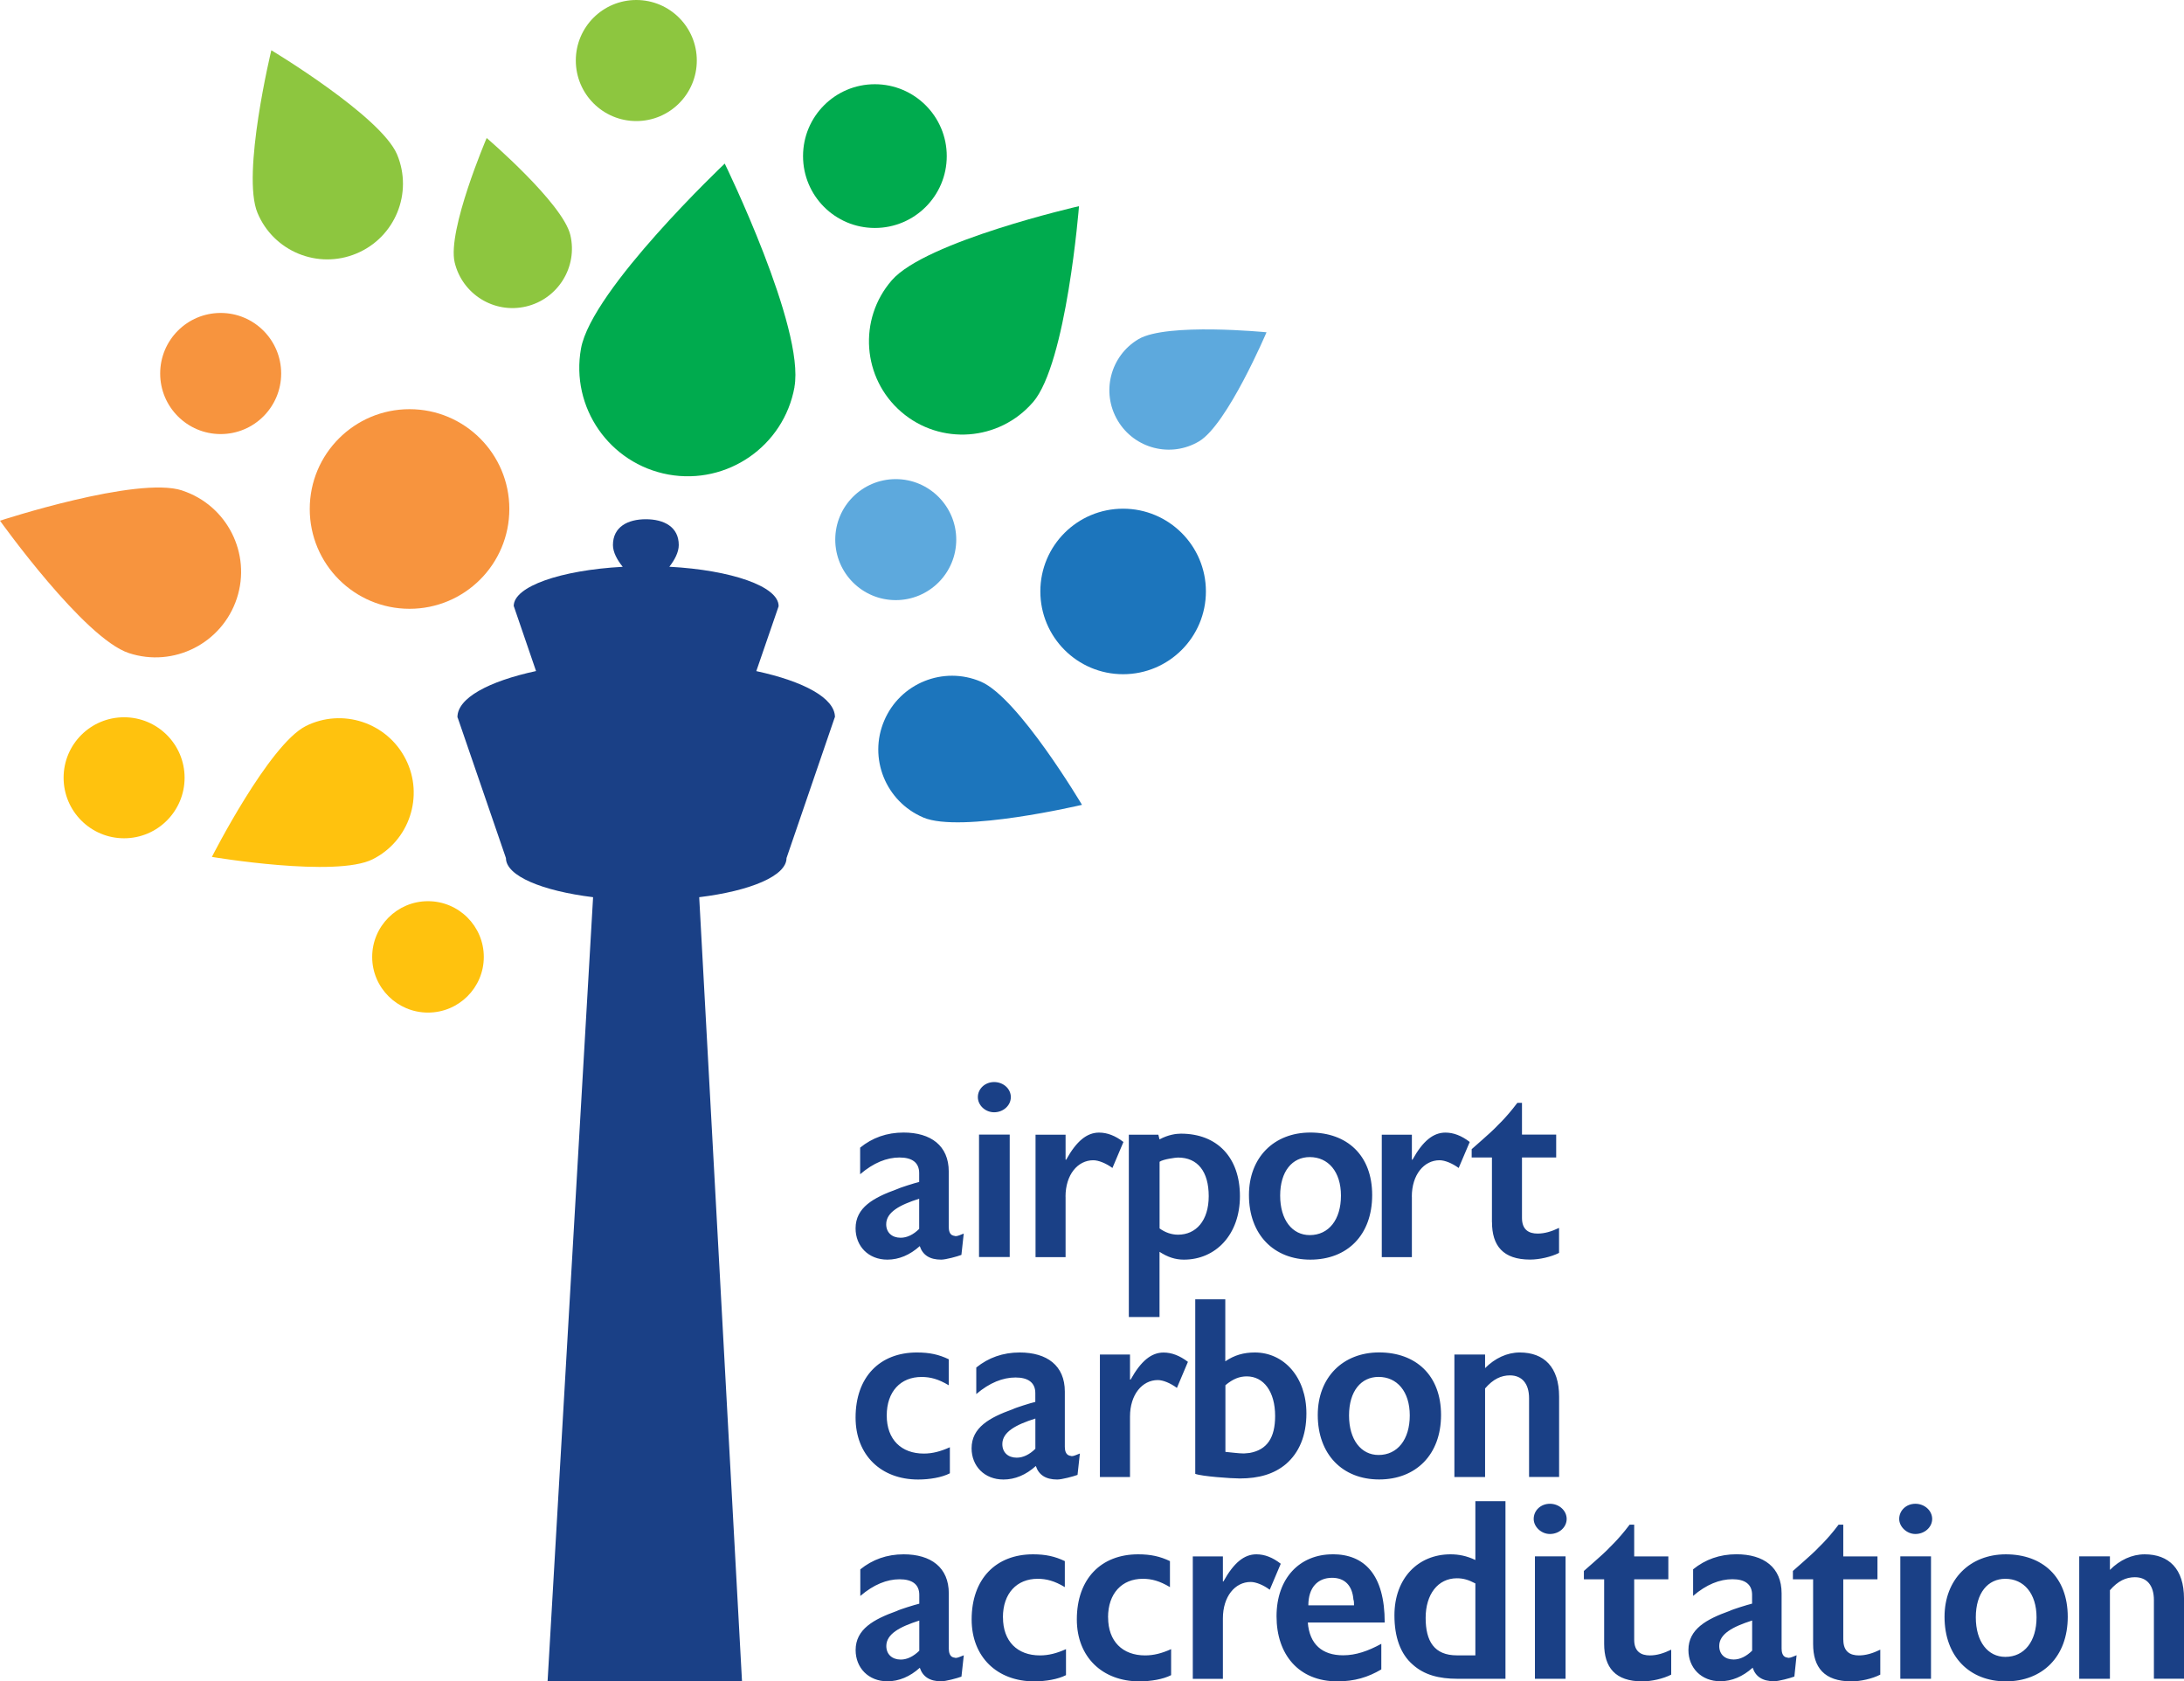
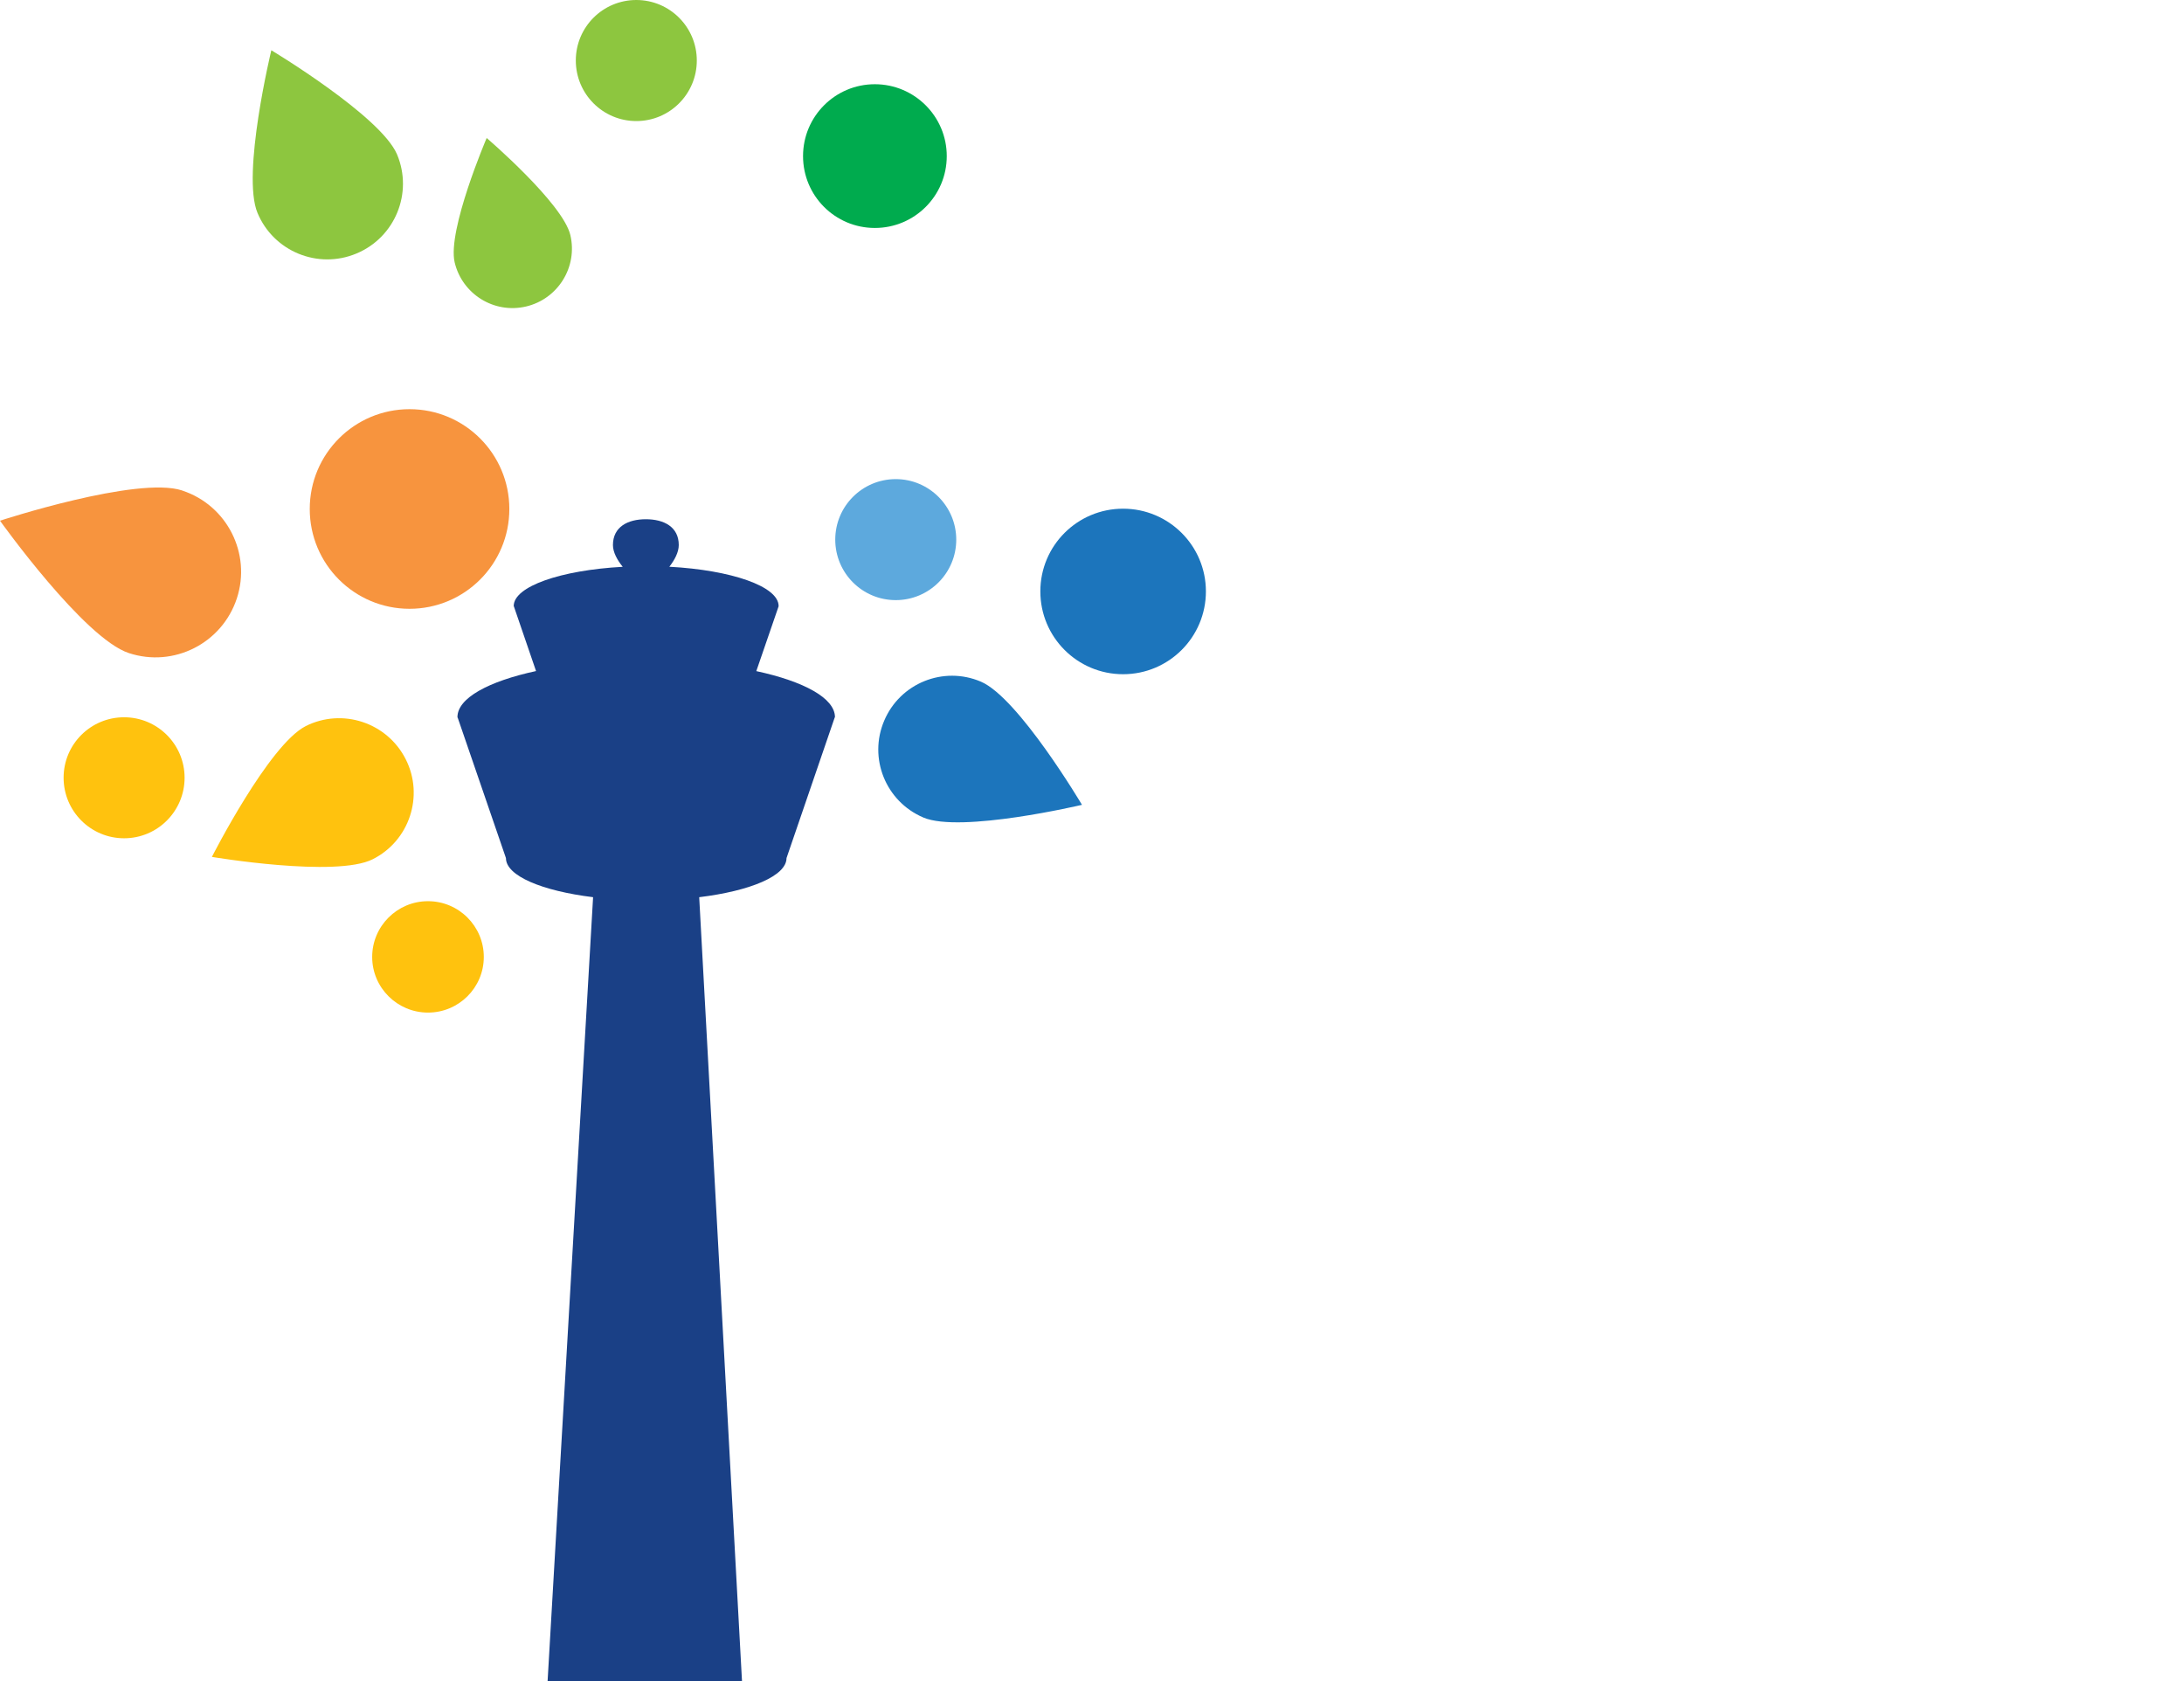
<svg xmlns="http://www.w3.org/2000/svg" id="Layer_2" data-name="Layer 2" viewBox="0 0 372.92 287.06">
  <defs>
    <style>
      .cls-1 {
        fill: #00ab4e;
      }

      .cls-2 {
        fill: #f7943e;
      }

      .cls-3 {
        fill: #ffc20e;
      }

      .cls-4 {
        fill: #8dc63f;
      }

      .cls-5 {
        fill: #1c75bc;
      }

      .cls-6 {
        fill: #1a4086;
      }

      .cls-7 {
        fill: #5da9dd;
      }
    </style>
  </defs>
  <g id="Layer_1-2" data-name="Layer 1">
    <g>
      <path class="cls-6" d="m86.39,146.5c0,3.04,6.15,5.6,14.88,6.68l-7.77,133.89h33.2l-7.31-133.89c8.74-1.07,14.91-3.64,14.91-6.68l8.22-23.98.05-.08c0-3.24-5.3-6.11-13.43-7.86l3.8-11.04s.01-.04.01-.07c0-3.35-8.06-6.14-18.66-6.71.9-1.15,1.61-2.48,1.61-3.7,0-3.11-2.53-4.41-5.62-4.41s-5.62,1.3-5.62,4.41c0,1.22.73,2.55,1.67,3.71-10.59.58-18.61,3.35-18.61,6.69,0,.03,0,.07.03.08l3.78,11.03c-8.12,1.75-13.42,4.62-13.42,7.86,0,.05,0,.08.05.12l8.23,23.95h0Z" />
      <path class="cls-2" d="m86.97,86.9c0,9.42-7.63,17.04-17.04,17.04s-17.04-7.62-17.04-17.04,7.63-17.04,17.04-17.04,17.04,7.63,17.04,17.04" />
-       <path class="cls-2" d="m48.01,63.77c0,5.71-4.62,10.34-10.33,10.34s-10.33-4.63-10.33-10.34,4.62-10.34,10.33-10.34,10.33,4.63,10.33,10.34" />
      <path class="cls-4" d="m97.39,40.14c1.28,5.45-2.12,10.91-7.57,12.19-5.46,1.28-10.9-2.11-12.19-7.55-1.27-5.48,5.47-21.22,5.47-21.22,0,0,13.01,11.14,14.29,16.58" />
      <path class="cls-4" d="m67.8,26.37c2.76,6.59-.34,14.16-6.93,16.91-6.58,2.76-14.16-.35-16.9-6.93-2.76-6.58,2.36-27.77,2.36-27.77,0,0,18.7,11.23,21.47,17.79" />
      <path class="cls-5" d="m205.91,100.97c0,7.82-6.34,14.14-14.14,14.14s-14.13-6.32-14.13-14.14,6.33-14.12,14.13-14.12,14.14,6.32,14.14,14.12" />
      <path class="cls-7" d="m163.28,92.13c0,5.71-4.62,10.33-10.33,10.33s-10.33-4.62-10.33-10.33,4.63-10.33,10.33-10.33,10.33,4.64,10.33,10.33" />
-       <path class="cls-7" d="m204.74,75.35c-4.81,2.86-11.03,1.27-13.89-3.55-2.87-4.83-1.26-11.05,3.55-13.9,4.82-2.85,21.86-1.17,21.86-1.17,0,0-6.7,15.76-11.52,18.62" />
      <path class="cls-5" d="m157.63,139.56c-6.4-2.74-9.38-10.12-6.65-16.52,2.71-6.4,10.11-9.39,16.51-6.66,6.41,2.73,17.26,21.03,17.26,21.03,0,0-20.71,4.89-27.11,2.16" />
      <path class="cls-1" d="m161.66,26.65c0,6.79-5.5,12.27-12.28,12.27s-12.26-5.49-12.26-12.27,5.49-12.27,12.26-12.27,12.28,5.5,12.28,12.27" />
      <path class="cls-4" d="m118.98,10.33c0,5.71-4.62,10.34-10.33,10.34s-10.33-4.63-10.33-10.34S102.94,0,108.65,0s10.33,4.63,10.33,10.33" />
-       <path class="cls-1" d="m135.66,66.09c-1.82,10.06-11.46,16.74-21.52,14.93-10.07-1.84-16.75-11.45-14.93-21.53,1.82-10.07,24.54-31.56,24.54-31.56,0,0,13.73,28.09,11.9,38.15" />
-       <path class="cls-1" d="m176.37,68.68c-5.76,6.66-15.81,7.39-22.47,1.65-6.67-5.75-7.4-15.82-1.64-22.46,5.75-6.68,31.98-12.67,31.98-12.67,0,0-2.11,26.82-7.86,33.48" />
      <path class="cls-3" d="m82.61,163.38c0,5.26-4.28,9.5-9.53,9.5s-9.53-4.25-9.53-9.5,4.27-9.52,9.53-9.52,9.53,4.27,9.53,9.52" />
      <path class="cls-3" d="m31.52,132.78c0,5.71-4.62,10.34-10.33,10.34s-10.33-4.63-10.33-10.34,4.62-10.32,10.33-10.32,10.33,4.63,10.33,10.32" />
      <path class="cls-2" d="m31.11,83.75c7.67,2.52,11.84,10.77,9.33,18.42-2.53,7.67-10.77,11.85-18.44,9.33-7.67-2.52-22-22.6-22-22.6,0,0,23.44-7.68,31.11-5.16" />
      <path class="cls-3" d="m52.19,123.97c6.27-3.14,13.92-.62,17.09,5.66,3.17,6.26.62,13.93-5.64,17.07-6.28,3.17-27.46-.4-27.46-.4,0,0,9.73-19.15,16.02-22.33" />
-       <path class="cls-6" d="m153.1,203.05c-3.95,1.43-7.01,3.11-7.01,6.67,0,3.02,2.17,5.34,5.43,5.34,1.98,0,3.87-.81,5.53-2.31.5,1.51,1.68,2.31,3.65,2.31.79,0,2.78-.54,3.46-.81l.4-3.64c-.5.18-.99.44-1.38.44-.1,0-.3-.09-.4-.09-.69-.17-.78-.98-.78-1.51v-9.43c0-4.43-3.07-6.66-7.72-6.66-2.86,0-5.34.89-7.41,2.58v4.54c2.28-1.96,4.55-2.86,6.73-2.86s3.35.9,3.35,2.67v1.51c-.78.18-3.35.99-3.85,1.25h0Zm3.85,6.76c-.98.98-2.07,1.51-3.16,1.51-1.49,0-2.47-.89-2.47-2.3,0-2.05,2.28-3.3,5.63-4.36v5.16h0Zm10.22,4.8h5.24v-20.9h-5.24v20.9h0Zm2.58-24.71c1.57,0,2.85-1.16,2.85-2.59s-1.28-2.57-2.85-2.57-2.78,1.16-2.78,2.57,1.28,2.59,2.78,2.59h0Zm12.19,14.4c0-3.73,2.07-6.21,4.74-6.21.89,0,2.18.52,3.27,1.32l1.88-4.44c-1.39-1.07-2.77-1.6-4.16-1.6-2.07,0-3.85,1.43-5.62,4.63h-.1v-4.27h-5.13v20.9h5.13v-10.32h0Zm16.06,9.43c1.37.89,2.67,1.33,4.15,1.33,5.42,0,9.57-4.26,9.57-10.84s-3.86-10.67-10.08-10.67c-.78,0-2.17.17-3.65.98l-.2-.8h-5.04v31.12h5.24v-11.11h0Zm0-15.38c.6-.44,2.76-.72,3.15-.72,3.36,0,5.24,2.4,5.24,6.59s-2.17,6.58-5.24,6.58c-1.08,0-2.17-.36-3.15-1.07v-11.38h0Zm25.74,16.71c6.31,0,10.56-4.19,10.56-11.03s-4.34-10.67-10.56-10.67-10.48,4.27-10.48,10.67c0,6.76,4.25,11.03,10.48,11.03h0Zm-.1-17.51c3.15,0,5.33,2.48,5.33,6.58s-2.08,6.74-5.33,6.74c-2.97,0-5.05-2.57-5.05-6.74s2.08-6.58,5.05-6.58h0Zm17.43,6.75c0-3.73,2.07-6.21,4.74-6.21.89,0,2.17.52,3.26,1.32l1.89-4.44c-1.39-1.07-2.77-1.6-4.15-1.6-2.08,0-3.86,1.43-5.63,4.63h-.1v-4.27h-5.14v20.9h5.14v-10.32h0Zm13.69,4.36c0,4,1.87,6.39,6.51,6.39,1.58,0,3.57-.45,4.94-1.14v-4.27c-1.29.62-2.48.97-3.66.97-1.48,0-2.67-.63-2.67-2.67v-10.32h5.84v-3.91h-5.84v-5.42h-.79c-2.07,2.75-3.56,4-3.85,4.35-.3.36-3.95,3.56-3.95,3.56v1.42h3.46v11.04h0Zm-97.4,26.43c1.48,0,2.87.35,4.64,1.42v-4.44c-1.68-.81-3.27-1.16-5.44-1.16-6.33,0-10.47,4.18-10.47,11.11,0,6.4,4.34,10.58,10.68,10.58,1.96,0,4.04-.35,5.42-1.06v-4.45c-1.58.71-2.96,1.08-4.45,1.08-3.85,0-6.33-2.4-6.33-6.5s2.38-6.58,5.94-6.58h0Zm15.56,5.51c-3.95,1.42-7.02,3.11-7.02,6.67,0,3.02,2.18,5.33,5.44,5.33,1.97,0,3.85-.79,5.53-2.31.49,1.51,1.68,2.31,3.65,2.31.8,0,2.78-.53,3.47-.79l.4-3.65c-.5.17-.99.45-1.38.45-.1,0-.29-.09-.4-.09-.68-.19-.79-.98-.79-1.51v-9.43c0-4.45-3.06-6.67-7.71-6.67-2.86,0-5.34.89-7.41,2.57v4.53c2.28-1.95,4.55-2.83,6.71-2.83s3.37.89,3.37,2.66v1.51c-.79.18-3.37.99-3.86,1.25h0Zm3.86,6.76c-.98.97-2.08,1.51-3.17,1.51-1.48,0-2.46-.89-2.46-2.32,0-2.05,2.26-3.29,5.64-4.36v5.17h0Zm16.27-11.82h-.1v-4.28h-5.14v20.91h5.14v-10.32c0-3.74,2.08-6.23,4.75-6.23.9,0,2.17.53,3.26,1.34l1.88-4.45c-1.39-1.06-2.77-1.59-4.16-1.59-2.07,0-3.85,1.42-5.63,4.63h0Zm11.04-13.7v29.79c1.09.43,6.13.79,7.6.79,3.27,0,5.88-.76,7.91-2.48,2.21-1.92,3.47-4.8,3.47-8.62,0-6.23-3.87-10.41-8.8-10.41-1.89,0-3.47.44-5.05,1.51v-10.59h-5.14Zm8.8,13.15c2.87,0,4.84,2.58,4.84,6.76,0,3.74-1.39,5.78-4.34,6.31-.21,0-.69.09-.99.09-.89,0-2.17-.18-3.16-.27v-11.38c1.28-1.07,2.38-1.51,3.66-1.51h0Zm12.12,6.59c0,6.75,4.25,11.01,10.48,11.01s10.57-4.18,10.57-11.01-4.36-10.68-10.57-10.68-10.48,4.28-10.48,10.68h0Zm10.38-6.5c3.16,0,5.33,2.49,5.33,6.58s-2.08,6.75-5.33,6.75c-2.96,0-5.04-2.57-5.04-6.75s2.08-6.58,5.04-6.58h0Zm30.83,17.08v-13.7c0-5.06-2.57-7.55-6.72-7.55-2.16,0-4.24.98-5.92,2.67v-2.32h-5.24v20.91h5.24v-15.12c1.38-1.61,2.76-2.23,4.24-2.23,2.07,0,3.27,1.42,3.27,3.91v13.43h5.13Zm-103.42,30.82c-.68-.18-.79-.98-.79-1.51v-9.43c0-4.44-3.06-6.67-7.71-6.67-2.86,0-5.33.89-7.4,2.57v4.54c2.28-1.95,4.54-2.85,6.71-2.85s3.36.89,3.36,2.66v1.51c-.79.19-3.36.98-3.85,1.25-3.95,1.42-7.02,3.11-7.02,6.67,0,3.02,2.18,5.33,5.43,5.33,1.97,0,3.86-.8,5.53-2.31.5,1.51,1.68,2.31,3.65,2.31.79,0,2.77-.53,3.46-.8l.4-3.64c-.5.17-.99.45-1.38.45-.1,0-.3-.09-.4-.09h0Zm-5.83-1.15c-.99.97-2.08,1.51-3.16,1.51-1.48,0-2.47-.9-2.47-2.31,0-2.05,2.27-3.28,5.63-4.35v5.16h0Zm14.28-5.7c0-4.08,2.36-6.58,5.93-6.58,1.47,0,2.87.35,4.64,1.42v-4.44c-1.67-.8-3.26-1.16-5.43-1.16-6.32,0-10.48,4.18-10.48,11.12,0,6.4,4.35,10.57,10.67,10.57,1.98,0,4.05-.35,5.44-1.06v-4.44c-1.58.71-2.97,1.07-4.45,1.07-3.85,0-6.31-2.4-6.31-6.49h0Zm17.95,0c0-4.08,2.37-6.58,5.93-6.58,1.49,0,2.85.35,4.64,1.42v-4.44c-1.68-.8-3.27-1.16-5.43-1.16-6.33,0-10.47,4.18-10.47,11.12,0,6.4,4.35,10.57,10.67,10.57,1.97,0,4.05-.35,5.43-1.06v-4.44c-1.58.71-2.97,1.07-4.44,1.07-3.85,0-6.32-2.4-6.32-6.49h0Zm25.33-10.76c-2.07,0-3.84,1.41-5.63,4.63h-.09v-4.27h-5.14v20.9h5.14v-10.32c0-3.74,2.07-6.22,4.74-6.22.9,0,2.18.52,3.26,1.33l1.88-4.44c-1.38-1.08-2.76-1.61-4.15-1.61h0Zm13.02,0c-5.64,0-9.58,4.09-9.58,10.58s3.75,11.11,10.38,11.11c2.96,0,5.24-.7,7.51-2.04v-4.37c-2.27,1.24-4.35,1.96-6.52,1.96-3.55,0-5.74-1.86-6.03-5.6h13.13c0-8.17-3.46-11.65-8.89-11.65h0Zm-4.15,8.71c0-3.02,1.58-4.7,4.06-4.7,2.16,0,3.45,1.32,3.64,3.72.1.19.1.72.1.98h-7.81Zm28.52-7.74c-1.48-.71-2.87-.97-4.24-.97-5.54,0-9.58,4.09-9.58,10.41,0,3.73,1.03,6.62,3.15,8.44,1.93,1.73,4.44,2.4,7.61,2.4h8.2v-30.32h-5.14v10.05h0Zm0,16.28h-3.15c-3.86,0-5.34-2.4-5.34-6.4s2.08-6.76,5.34-6.76c1.08,0,1.98.26,3.15.88v12.28h0Zm12.73-25.88c-1.58,0-2.77,1.15-2.77,2.59,0,1.33,1.28,2.57,2.77,2.57,1.59,0,2.86-1.16,2.86-2.57s-1.27-2.59-2.86-2.59h0Zm-2.56,29.88h5.23v-20.9h-5.23v20.9h0Zm16.95-6.67v-10.31h5.83v-3.91h-5.83v-5.42h-.78c-2.08,2.75-3.56,3.98-3.85,4.34-.3.36-3.96,3.56-3.96,3.56v1.43h3.46v11.01c0,4.02,1.88,6.41,6.51,6.41,1.58,0,3.57-.44,4.94-1.15v-4.26c-1.28.62-2.46.98-3.64.98-1.48,0-2.68-.63-2.68-2.67h0Zm25.97,3.02c-.69-.18-.8-.98-.8-1.51v-9.43c0-4.44-3.05-6.67-7.71-6.67-2.86,0-5.33.89-7.4,2.57v4.54c2.26-1.95,4.54-2.85,6.72-2.85s3.35.9,3.35,2.66v1.51c-.78.19-3.35.98-3.85,1.25-3.97,1.42-7.02,3.11-7.02,6.67,0,3.02,2.17,5.33,5.44,5.33,1.97,0,3.85-.8,5.53-2.31.49,1.51,1.68,2.31,3.65,2.31.8,0,2.77-.53,3.47-.8l.38-3.64c-.48.17-.98.45-1.38.45-.09,0-.3-.09-.39-.09h0Zm-5.83-1.15c-.99.97-2.07,1.51-3.16,1.51-1.48,0-2.46-.88-2.46-2.31,0-2.05,2.27-3.28,5.62-4.35v5.16h0Zm15.56-1.87v-10.31h5.84v-3.91h-5.84v-5.42h-.8c-2.07,2.75-3.56,3.98-3.85,4.34-.3.36-3.95,3.56-3.95,3.56v1.43h3.45v11.03c0,4,1.88,6.39,6.54,6.39,1.57,0,3.55-.44,4.93-1.15v-4.26c-1.28.62-2.47.98-3.65.98-1.48,0-2.66-.63-2.66-2.67h0Zm9.74,6.67h5.24v-20.9h-5.24v20.9h0Zm2.57-29.88c-1.57,0-2.76,1.16-2.76,2.59,0,1.33,1.29,2.57,2.76,2.57,1.58,0,2.87-1.16,2.87-2.57s-1.28-2.59-2.87-2.59h0Zm15.45,8.63c-6.13,0-10.47,4.27-10.47,10.67,0,6.75,4.25,11.02,10.47,11.02s10.57-4.18,10.57-11.02-4.35-10.67-10.57-10.67h0Zm-.09,17.51c-2.97,0-5.04-2.57-5.04-6.75s2.07-6.58,5.04-6.58c3.15,0,5.33,2.49,5.33,6.58s-2.06,6.75-5.33,6.75h0Zm23.79-17.51c-2.17,0-4.25.97-5.93,2.66v-2.31h-5.24v20.9h5.24v-15.12c1.37-1.59,2.76-2.22,4.26-2.22,2.07,0,3.25,1.41,3.25,3.91v13.42h5.14v-13.69c0-5.07-2.58-7.55-6.73-7.55h0Z" />
    </g>
  </g>
</svg>